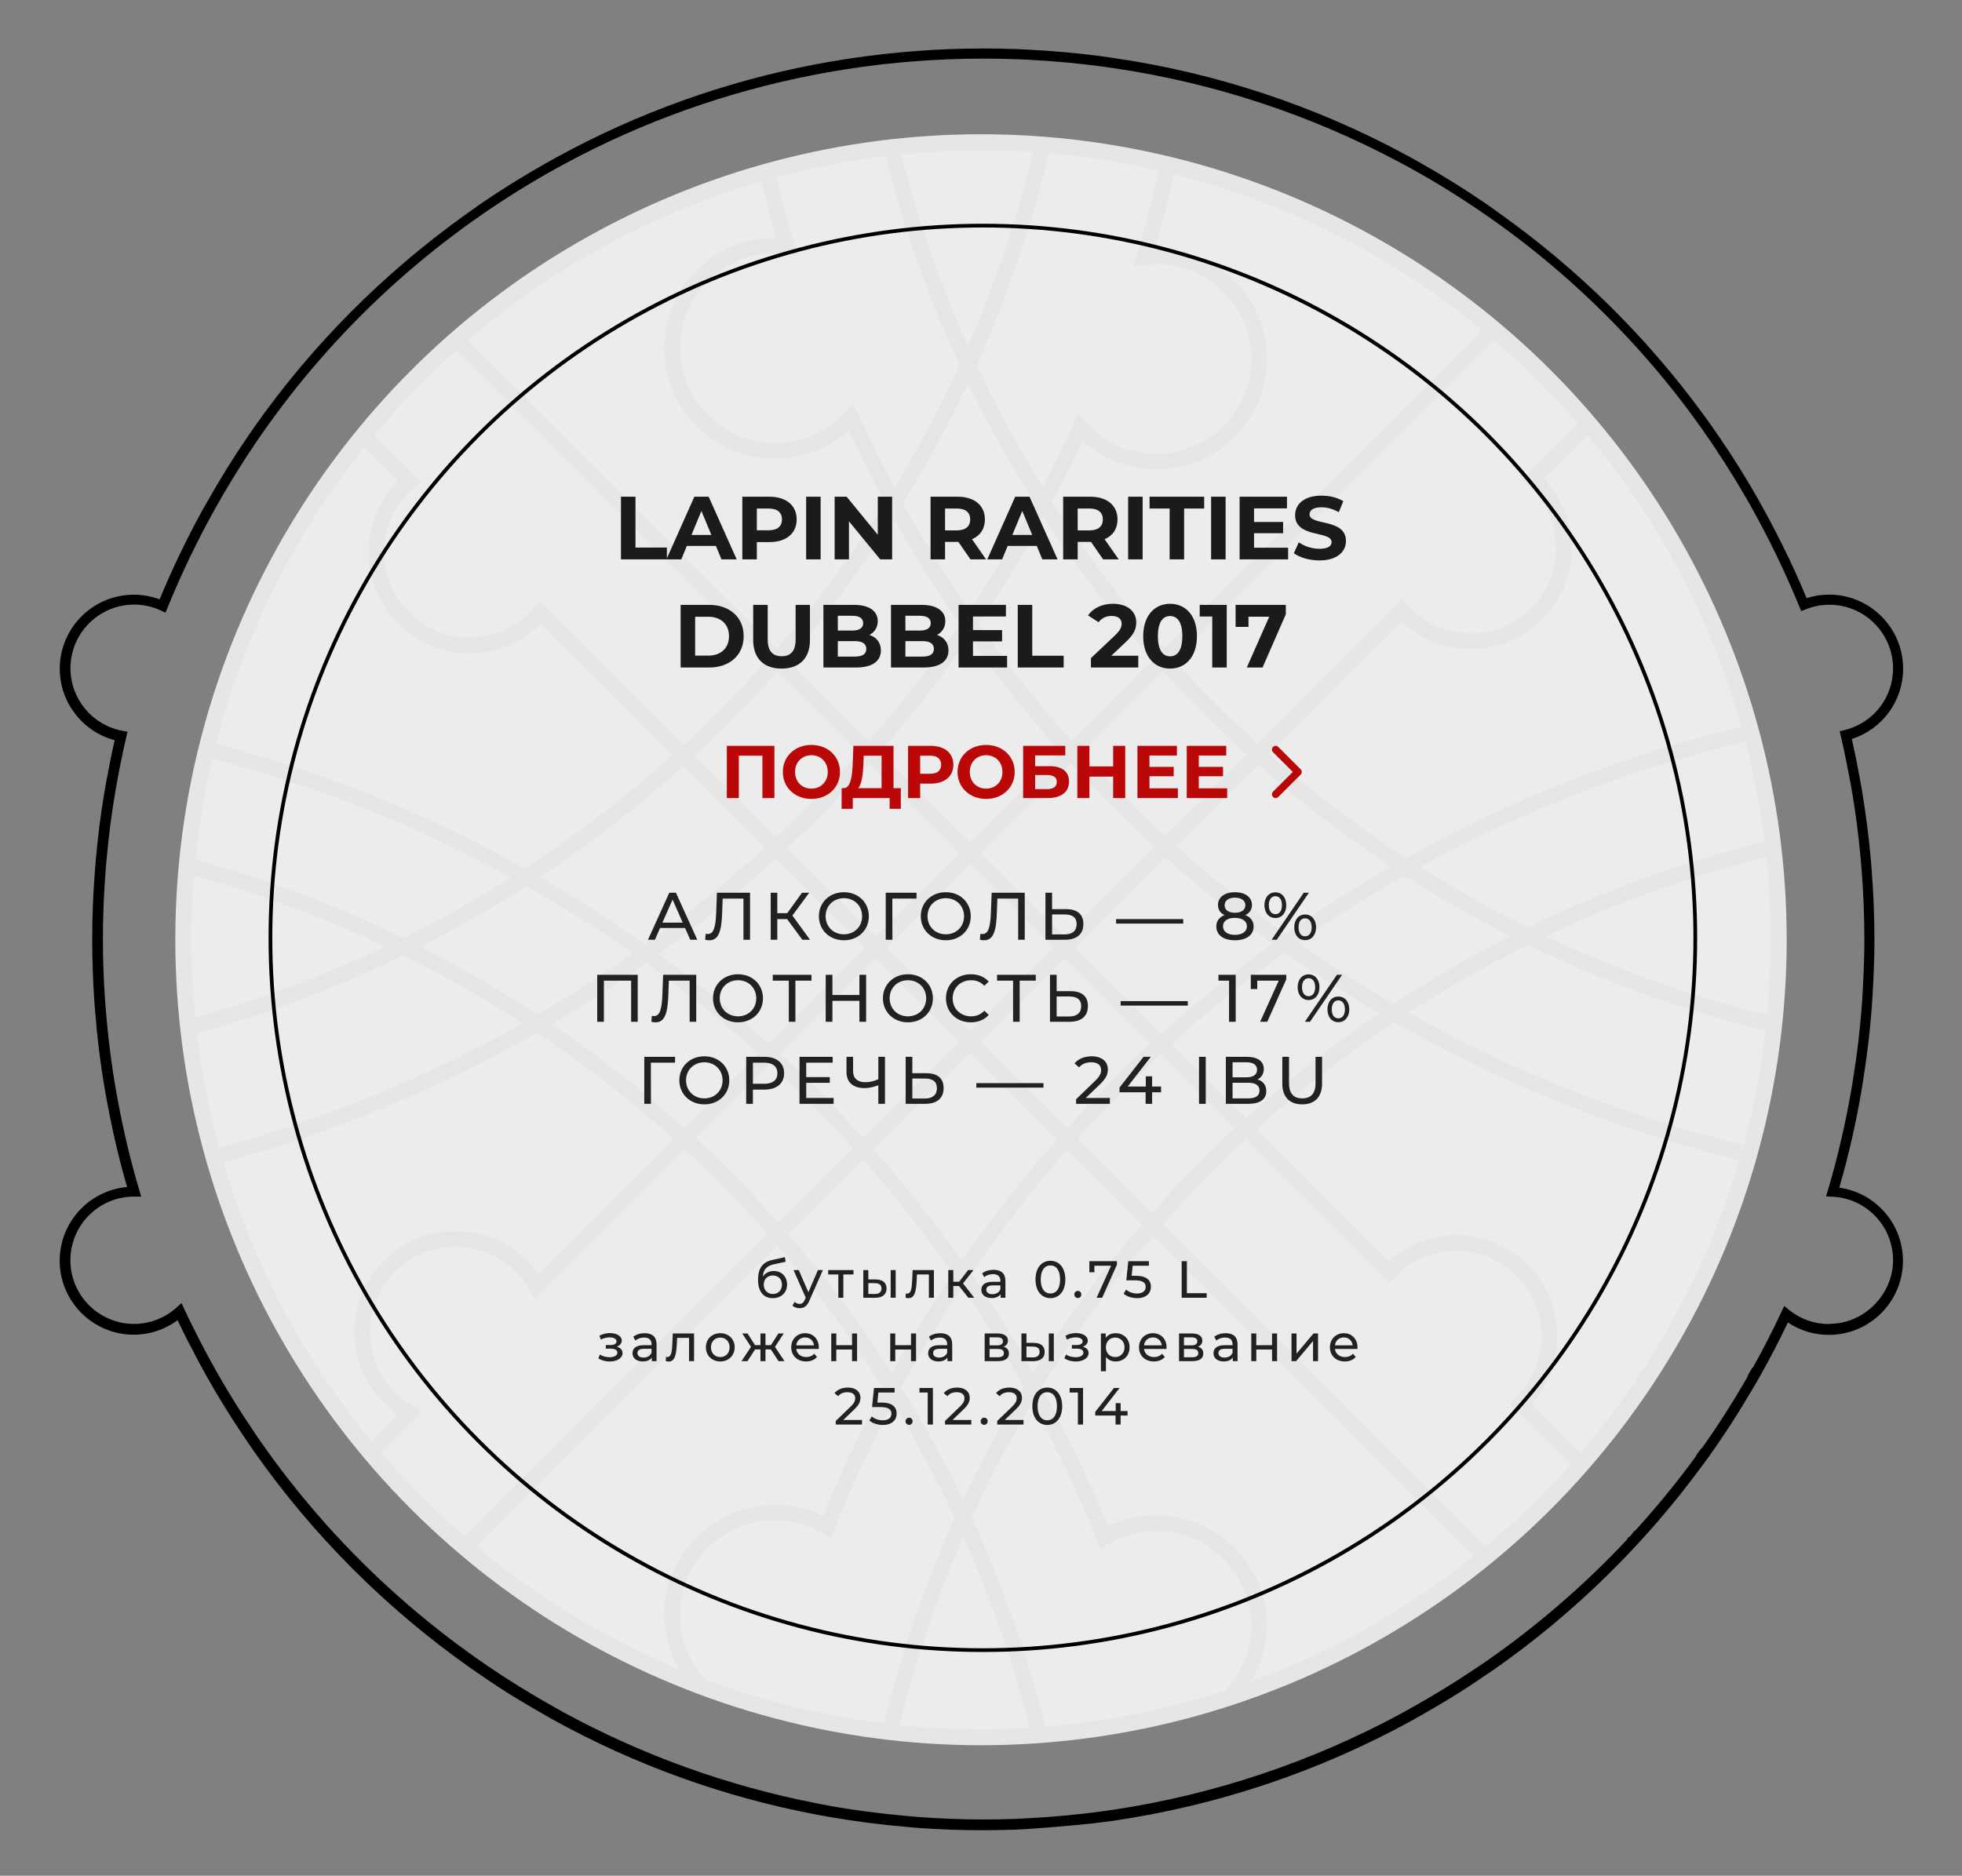
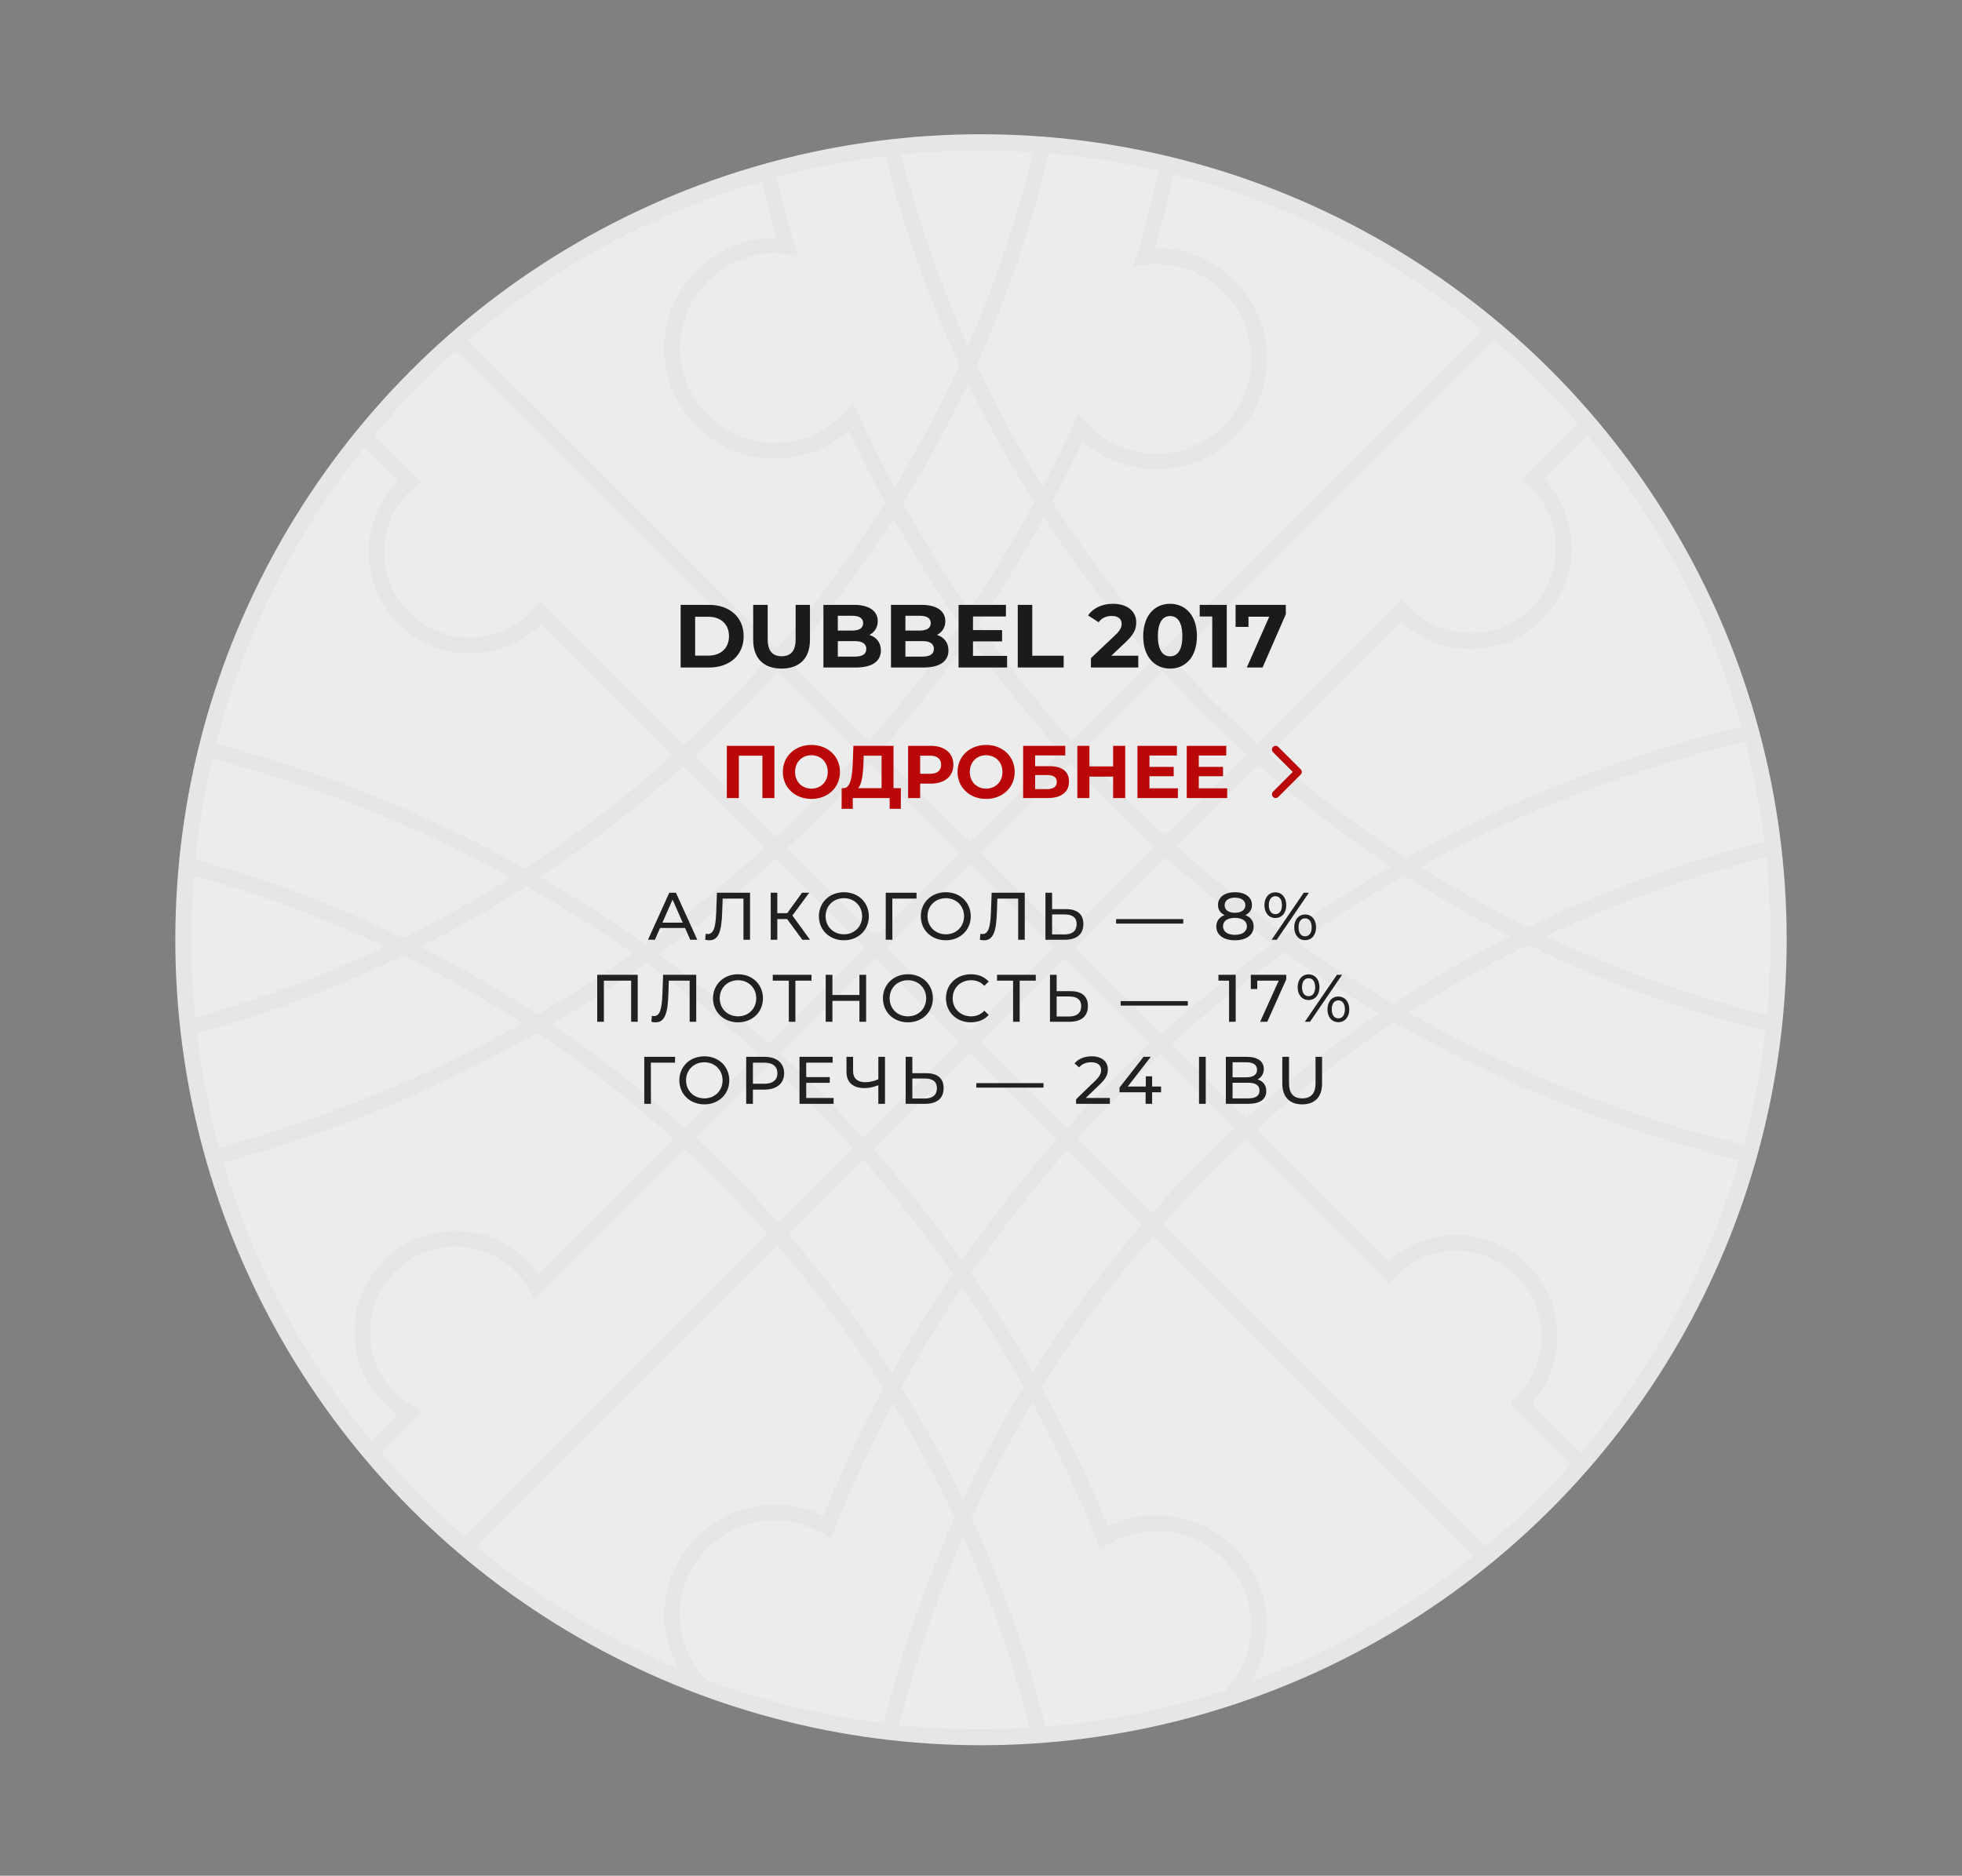
<svg xmlns="http://www.w3.org/2000/svg" width="526" height="503" viewBox="0 0 526 503" fill="none">
  <rect x="0" y="0" width="526" height="503" fill="#808080" stroke="none" />
-   <path d="M493.124 318.391C495.643 309.693 497.637 300.865 499.148 291.926L499.608 289.013C500.748 281.739 501.558 274.422 502.018 267.061L502.172 264.17C502.391 260.073 502.522 255.976 502.522 251.858C502.522 245.855 502.281 239.852 501.821 233.872L501.602 230.98C501.054 224.583 500.222 218.208 499.17 211.876L498.644 208.941C497.987 205.326 497.264 201.733 496.454 198.162C504.625 195.555 510.212 187.975 510.212 179.3C510.212 168.368 501.317 159.452 490.363 159.452C488.326 159.452 486.31 159.758 484.339 160.394C480.417 150.93 475.861 141.794 470.822 132.966L469.266 130.271C465.783 124.378 462.037 118.66 458.072 113.095L456.429 110.839C441.334 90.224 422.932 72.063 401.791 57.056L399.403 55.347C399.053 55.106 398.724 54.865 398.396 54.624C392.459 50.571 386.39 46.803 380.169 43.32L377.408 41.786C352.718 28.379 325.969 19.506 298.169 15.498L295.255 15.081C288.617 14.205 281.935 13.613 275.188 13.285L272.318 13.153C269.426 13.044 266.556 13 263.643 13C257.333 13 251.068 13.241 244.846 13.745L241.976 13.986C235.185 14.599 228.459 15.498 221.777 16.68L218.864 17.206C194.393 21.851 170.864 30.285 148.957 42.312L146.174 43.868C140.238 47.241 134.388 50.856 128.714 54.756C128.145 55.15 127.575 55.566 127.005 55.983L124.596 57.691C102.6 73.465 83.607 92.612 68.249 114.41L66.606 116.798C62.685 122.516 59.005 128.431 55.587 134.499L54.031 137.238C49.891 144.818 46.123 152.66 42.793 160.722C40.558 159.89 38.258 159.474 35.87 159.474C24.938 159.474 16.022 168.368 16.022 179.322C16.022 188.348 22.134 196.191 30.744 198.491C29.933 202.062 29.21 205.677 28.553 209.291L28.027 212.183C26.976 218.427 26.187 224.714 25.639 231.024L25.42 233.872C24.96 239.874 24.719 245.899 24.719 251.923C24.719 257.335 24.916 262.746 25.267 268.135L25.486 271.005C26.055 278.278 26.954 285.529 28.203 292.715L28.728 295.607C30.152 303.253 31.905 310.833 34.074 318.303C23.952 319.201 16 327.723 16 338.064C16 348.996 24.895 357.912 35.848 357.912C40.098 357.912 44.195 356.554 47.612 354.034C49.365 357.759 51.271 361.417 53.199 365.032L54.711 367.836C58.347 374.386 62.291 380.74 66.519 386.896L68.228 389.393C83.891 411.651 103.323 431.149 125.735 447.01L128.166 448.697C129.919 449.902 131.672 451.106 133.446 452.268C137.302 454.787 141.245 457.131 145.232 459.409L147.927 460.965C170.251 473.343 194.327 481.996 219.346 486.684L222.259 487.21C229.16 488.415 236.105 489.313 243.115 489.905L246.029 490.168C251.856 490.584 257.728 490.803 263.599 490.803C266.359 490.803 271.858 490.65 271.858 490.65L274.728 490.518C274.728 490.518 288.551 489.576 295.387 488.656L298.278 488.283C326.342 484.187 353.398 475.139 378.306 461.491L381.023 459.957C385.229 457.591 389.37 455.094 393.445 452.465C395.022 451.435 396.577 450.362 398.133 449.31L400.608 447.645C422.165 432.529 440.962 414.039 456.385 392.986L458.116 390.642C462.387 384.639 466.375 378.439 470.099 372.042L471.654 369.391C474.371 364.572 476.934 359.643 479.322 354.626C482.586 356.816 486.354 357.956 490.32 357.956C501.251 357.956 510.168 349.061 510.168 338.107C510.168 328.14 502.785 319.815 493.08 318.478L493.124 318.391ZM490.363 355.064C486.442 355.064 482.761 353.771 479.716 351.318L478.336 350.2L477.591 351.8C475.225 356.86 472.684 361.811 469.989 366.631C469.902 366.478 468.302 369.129 468.434 369.326C464.71 375.788 460.723 382.054 456.451 388.079C456.407 388.013 454.566 390.247 454.72 390.445C449.572 397.499 444.051 404.246 438.202 410.643L438.092 410.534C437.785 411.038 437.457 411.498 437.084 411.87C436.821 412.133 436.515 412.374 436.208 412.571L436.339 412.703C424.772 425.058 411.956 436.122 398.111 445.717L395.635 447.382C390.005 451.172 384.221 454.721 378.306 458.007L375.524 459.563C351.842 472.335 325.926 481.12 298.892 485.238L296 485.655C289.209 486.597 282.352 487.232 275.451 487.582L272.581 487.736C269.623 487.845 266.666 487.911 263.708 487.911C257.596 487.911 251.528 487.648 245.503 487.188L242.589 486.925C235.601 486.29 228.678 485.392 221.843 484.143L218.929 483.573C194.984 478.907 172.047 470.604 150.906 459.081L148.146 457.525C142.231 454.195 136.448 450.624 130.839 446.813L128.407 445.126C113.357 434.61 99.533 422.342 87.221 408.54L85.381 406.437C79.948 400.193 74.822 393.643 70.024 386.786L68.315 384.289C64.109 378.089 60.144 371.67 56.507 365.032L54.995 362.206C53.068 358.569 51.205 354.911 49.453 351.142L48.664 349.434L47.262 350.682C44.129 353.487 40.098 355.02 35.936 355.02C26.538 355.02 18.87 347.374 18.87 337.954C18.87 328.534 26.516 320.888 35.848 320.888H37.864L37.338 319.114C35.059 311.468 33.219 303.713 31.73 295.892L31.204 293C29.933 285.836 29.013 278.607 28.422 271.355L28.181 268.485C27.786 262.943 27.589 257.378 27.589 251.792C27.589 245.614 27.852 239.414 28.334 233.258L28.575 230.41C29.145 224.123 29.955 217.857 31.029 211.635L31.554 208.744C32.233 205.019 33 201.317 33.855 197.637L34.183 196.213L32.759 195.95C24.719 194.438 18.892 187.384 18.892 179.19C18.892 169.792 26.538 162.124 35.958 162.124C38.411 162.124 40.799 162.65 43.056 163.68L44.37 164.293L44.918 162.957C48.16 154.983 51.797 147.293 55.784 139.844L57.318 137.04C60.735 130.862 64.416 124.882 68.315 119.098L69.958 116.71C74.931 109.546 80.255 102.711 85.929 96.227L87.769 94.145C99.511 81.001 112.634 69.28 126.896 59.159L129.328 57.45C135.615 53.113 142.1 49.082 148.781 45.357L151.586 43.824C172.332 32.651 194.853 24.589 218.469 20.032L221.383 19.485C227.999 18.302 234.703 17.36 241.494 16.746L244.364 16.505C250.761 15.979 257.202 15.716 263.708 15.716C266.797 15.716 269.886 15.782 272.953 15.892L275.801 16.023C282.549 16.374 289.23 16.987 295.847 17.885L298.738 18.302C325.707 22.289 351.404 30.855 374.867 43.342L377.693 44.853C384.397 48.534 390.903 52.543 397.191 56.859L399.644 58.546C412.701 67.725 424.816 78.241 435.814 89.961L437.72 91.999C443.81 98.658 449.55 105.669 454.873 113.052L456.516 115.352C460.46 120.96 464.184 126.766 467.667 132.746L469.223 135.463C474.108 144.138 478.511 153.186 482.367 162.606L482.893 163.877L484.164 163.373C486.201 162.563 488.304 162.168 490.451 162.168C499.849 162.168 507.517 169.814 507.517 179.234C507.517 187.099 502.193 193.89 494.548 195.774L493.211 196.103L493.518 197.439C494.372 201.054 495.117 204.691 495.796 208.349L496.344 211.263C497.439 217.572 498.272 223.926 498.842 230.301L499.083 233.192C499.565 239.37 499.827 245.592 499.827 251.792C499.827 256.108 499.674 260.423 499.433 264.717L499.28 267.609C498.798 274.948 497.943 282.243 496.782 289.495L496.3 292.408C494.723 301.434 492.664 310.351 490.057 319.136L489.553 320.822L491.327 320.91C500.397 321.37 507.517 328.841 507.517 337.932C507.517 347.024 499.871 354.998 490.451 354.998L490.363 355.064Z" fill="black" />
  <circle cx="263" cy="252" r="216" fill="white" fill-opacity="0.85" />
  <path d="M263 36C143.894 36 47 132.894 47 252C47 371.106 143.894 468 263 468C382.106 468 479 371.106 479 252C479 132.894 382.106 36 263 36ZM280.261 463.011C275.348 443.609 268.715 424.896 260.477 407.08C265.351 396.414 270.799 386.092 276.763 376.133C283.166 388.004 288.958 400.314 294.081 413.063L294.999 415.319L297.082 414.076C301.001 411.764 305.474 410.521 310.023 410.521C324.053 410.521 335.484 421.933 335.484 435.982C335.484 442.634 332.866 448.732 328.603 453.301C313.177 458.347 296.987 461.654 280.242 463.011H280.261ZM189.159 450.414C184.877 445.846 182.258 439.729 182.258 433.096C182.258 419.065 193.67 407.635 207.719 407.635C212.269 407.635 216.703 408.877 220.66 411.19L222.744 412.433L223.661 410.177C228.325 398.517 233.639 387.201 239.393 376.248C245.471 386.149 250.996 396.452 255.966 407.042C248.052 424.609 241.668 443.036 236.984 462.113C220.373 460.067 204.355 456.091 189.159 450.414ZM380.672 232.464C407.911 217.516 437.234 206.162 467.952 198.841C470.226 207.596 471.947 216.561 473.093 225.717C450.958 231.184 429.721 238.925 409.632 248.693C399.692 243.761 390.039 238.333 380.691 232.464H380.672ZM404.967 251.025C394.148 256.511 383.692 262.59 373.581 269.242C364.826 264.138 356.262 258.652 347.947 252.841H347.986C357.199 246.361 366.756 240.359 376.562 234.796C385.719 240.684 395.219 246.113 404.967 251.044V251.025ZM376.983 230.075C364.042 221.645 351.789 212.317 340.244 202.167L375.741 166.67C380.577 171.22 387.076 174.03 394.244 174.03C409.192 174.03 421.349 161.873 421.349 146.925C421.349 139.776 418.539 133.257 413.99 128.421L425.707 116.704C444.516 139.298 458.738 165.829 466.881 194.903C435.513 202.454 405.311 214.229 376.983 230.094V230.075ZM372.969 232.388C364.73 237.167 356.625 242.232 348.712 247.68C347.374 248.598 346.074 249.572 344.717 250.528C334.548 243.207 324.78 235.37 315.433 226.959L337.3 205.092C348.502 214.993 360.448 224.111 372.969 232.388ZM263.038 228.699H263L287.028 204.671C294.158 212.489 301.632 219.963 309.411 227.093L285.422 251.082L263.038 228.699ZM282.478 254.064L260.095 276.448L237.711 254.064L260.095 231.681L282.478 254.064ZM262.35 167.339C268.601 158.126 274.45 148.568 279.84 138.705C288.595 152.143 298.344 164.893 308.972 176.859L287.2 198.631C278.368 188.729 270.073 178.273 262.35 167.359V167.339ZM284.275 201.594L260.095 225.774L235.933 201.613C244.439 191.864 252.41 181.638 259.865 170.99C267.454 181.676 275.616 191.883 284.275 201.594ZM232.989 198.726L211.217 176.954C221.539 165.027 231.021 152.334 239.565 138.973C245.051 148.779 250.996 158.26 257.323 167.378C249.772 178.331 241.668 188.787 233.008 198.726H232.989ZM233.181 204.748L257.132 228.699H257.093L234.71 251.082L211.007 227.38C218.691 220.154 226.108 212.604 233.161 204.728L233.181 204.748ZM231.785 254.064L206.018 279.831C196.671 271.364 186.827 263.393 176.543 255.899C187.496 247.967 197.99 239.384 207.987 230.266L231.785 254.064ZM234.729 256.951V256.989L257.113 279.373L231.384 305.102C224.292 297.284 216.914 289.733 209.115 282.546L234.71 256.951H234.729ZM231.422 310.97C239.947 320.68 247.995 330.869 255.45 341.573C249.639 350.175 244.172 358.987 239.144 368.124C230.772 355.087 221.501 342.701 211.389 331.022L231.422 310.989V310.97ZM234.174 308.236L260.056 282.355L283.338 305.637C274.221 315.959 265.695 326.759 257.839 338.056C250.48 327.696 242.604 317.756 234.174 308.236ZM286.11 308.351L306.143 328.384C295.419 340.77 285.651 354.017 276.916 367.933C271.755 358.872 266.25 350.022 260.343 341.497C268.314 329.894 276.916 318.807 286.11 308.351ZM263 279.392L285.384 257.008L308.322 279.946C300.542 287.133 293.164 294.684 286.091 302.502L262.981 279.392H263ZM288.327 254.064L312.489 229.903C321.645 238.103 331.222 245.864 341.181 253.07C330.82 260.621 320.88 268.668 311.476 277.194L288.327 254.045V254.064ZM312.355 224.149C304.575 217.019 297.12 209.545 289.971 201.727L311.743 179.955C318.873 187.773 326.347 195.228 334.204 202.32L312.374 224.149H312.355ZM282.096 134.557C284.944 129.205 287.678 123.738 290.258 118.214C295.687 123.088 302.721 125.822 310.042 125.822C326.347 125.822 339.651 112.556 339.651 96.212C339.651 79.869 326.385 66.603 310.042 66.603H309.622C311.514 60.028 313.196 53.376 314.706 46.685C345.462 54.427 373.561 68.916 397.341 88.49L311.915 173.915C301.001 161.586 291.023 148.454 282.096 134.557ZM304.805 68.362L303.887 71.401L307.022 71.038L306.984 70.981C308.092 70.847 309.067 70.789 310.023 70.789C324.053 70.789 335.484 82.201 335.484 96.251C335.484 110.3 324.073 121.712 310.023 121.712C302.855 121.712 295.993 118.634 291.156 113.32L289.035 110.969L287.735 113.836C285.154 119.495 282.402 125.076 279.573 130.543C273.035 120.049 267.11 109.134 261.815 97.856C269.977 79.735 276.476 60.773 281.217 41.085C291.252 41.945 301.096 43.493 310.673 45.71C308.972 53.318 307.022 60.888 304.805 68.381V68.362ZM277.317 134.729C271.927 144.707 266.097 154.379 259.827 163.688C253.481 154.437 247.536 144.822 242.069 134.92C248.473 124.56 254.303 113.798 259.521 102.731C264.854 113.741 270.799 124.426 277.298 134.729H277.317ZM239.833 130.696C236.373 124.216 233.104 117.659 230.027 110.912L228.727 108.045L226.605 110.396C221.769 115.748 214.907 118.806 207.738 118.806C193.708 118.806 182.277 107.395 182.277 93.345C182.277 79.296 193.689 67.884 207.738 67.884C208.656 67.884 209.631 67.941 210.778 68.075L213.913 68.438L212.995 65.399L212.957 65.495C211.179 59.531 209.593 53.548 208.14 47.507C217.659 44.946 227.446 43.034 237.443 41.83C242.337 61.251 248.97 79.984 257.246 97.818C252.047 109.153 246.236 120.144 239.833 130.696ZM208.159 63.793H207.738C191.433 63.793 178.129 77.059 178.129 93.403C178.129 109.746 191.395 123.012 207.738 123.012C215.021 123.012 222.094 120.259 227.522 115.404C230.6 121.999 233.869 128.44 237.328 134.787C228.631 148.588 218.959 161.72 208.331 173.972L125.486 91.166C148.099 71.802 174.822 57.122 204.164 48.616C205.387 53.7 206.687 58.766 208.14 63.793H208.159ZM208.484 180.032L230.256 201.804C223.202 209.718 215.805 217.268 208.121 224.493L186.291 202.664C194.033 195.477 201.45 187.926 208.484 180.051V180.032ZM205.005 227.284H205.043C194.874 236.593 184.15 245.291 173.006 253.338C171.668 252.382 170.368 251.407 169.011 250.49C161.098 245.023 153.031 239.958 144.754 235.198C158.326 226.233 171.171 216.312 183.156 205.455L204.986 227.284H205.005ZM169.719 255.67C161.423 261.519 152.878 266.986 144.085 272.09C134.012 265.457 123.518 259.378 112.698 253.873H112.737C122.504 248.942 131.985 243.513 141.142 237.625C150.948 243.188 160.486 249.19 169.719 255.67ZM140.74 232.885C114.533 218.224 86.74 207.041 57.877 199.491C65.427 170.016 79.19 143.006 97.655 119.934L106.715 128.995C101.841 133.888 98.84 140.636 98.84 148.091C98.84 163.019 110.997 175.196 125.945 175.196C133.4 175.196 140.128 172.195 145.041 167.32L180.27 202.549C167.922 213.655 154.713 223.824 140.74 232.923V232.885ZM137.051 235.293C127.704 241.219 118.051 246.629 108.092 251.541C90.353 242.901 71.716 235.848 52.371 230.553C53.308 221.339 54.837 212.298 56.921 203.467C85.058 210.788 111.972 221.512 137.07 235.293H137.051ZM140.09 274.403C114.572 288.796 87.256 300.036 58.737 307.759C56.022 297.8 53.996 287.554 52.754 277.06C71.964 271.765 90.487 264.788 108.073 256.205C119.121 261.672 129.806 267.751 140.071 274.403H140.09ZM144.028 276.907C156.873 285.509 169.069 295.009 180.499 305.35L144.257 341.592C139.364 334.634 131.24 330.085 122.122 330.085C107.193 330.085 95.017 342.242 95.017 357.19C95.017 366.346 99.566 374.413 106.524 379.325L99.49 386.36C81.617 364.664 67.988 339.337 59.864 311.696C89.416 303.687 117.687 291.989 144.009 276.926L144.028 276.907ZM147.966 274.632C156.625 269.528 165.093 264.042 173.293 258.232C183.711 265.744 193.765 273.848 203.323 282.527L183.386 302.464C172.242 292.39 160.41 283.119 147.947 274.651L147.966 274.632ZM206.419 285.279C214.161 292.447 221.578 299.96 228.688 307.835L208.656 327.868C201.622 319.954 194.243 312.404 186.502 305.216L206.439 285.279H206.419ZM236.851 372.272C230.868 383.359 225.477 394.77 220.679 406.526C216.665 404.557 212.211 403.525 207.738 403.525C191.433 403.525 178.129 416.791 178.129 433.134C178.129 438.353 179.525 443.284 181.952 447.585C162.187 439.366 143.932 428.222 127.704 414.726L208.446 333.984C218.844 346.008 228.325 358.796 236.851 372.291V372.272ZM241.629 372.042C246.695 362.753 252.124 353.768 257.915 345.109C263.803 353.73 269.327 362.657 274.45 371.89C268.505 381.657 263.115 391.769 258.202 402.149C253.194 391.788 247.651 381.753 241.629 372.042ZM339.613 435.944C339.613 419.639 326.347 406.335 310.004 406.335C305.531 406.335 301.115 407.386 297.063 409.336C291.826 396.529 285.842 384.104 279.21 372.081C288.098 357.687 298.076 344.096 309.048 331.347L395.047 417.345C377.289 431.567 357.199 442.978 335.446 450.93C338.084 446.515 339.594 441.373 339.594 435.944H339.613ZM308.857 325.268L288.824 305.235L288.863 305.274C295.954 297.398 303.371 289.886 311.093 282.68L331.03 302.617C323.289 309.804 315.891 317.354 308.876 325.268H308.857ZM314.152 279.851C323.786 271.115 333.898 262.953 344.411 255.364C352.611 261.175 361.079 266.68 369.738 271.765C357.18 280.271 345.29 289.638 334.07 299.768L314.133 279.831L314.152 279.851ZM373.753 274.097C402.578 290.574 433.736 303.075 466.327 311.065C457.821 340.311 443.159 366.958 423.834 389.514L410.664 376.343C414.907 371.545 417.526 365.257 417.526 358.356C417.526 343.408 405.369 331.251 390.421 331.251C383.52 331.251 377.251 333.87 372.434 338.113L337.033 302.712C348.54 292.314 360.831 282.737 373.733 274.078L373.753 274.097ZM377.671 271.555C387.936 264.884 398.621 258.805 409.651 253.357C429.798 263.163 451.092 270.924 473.304 276.41C472.099 286.885 470.131 297.111 467.435 307.07C435.857 299.348 405.656 287.382 377.671 271.574V271.555ZM414.41 251.025C433.181 242.137 452.984 234.988 473.552 229.865C474.317 237.148 474.699 244.526 474.699 252C474.699 258.824 474.355 265.553 473.724 272.205C453.099 267.082 433.239 259.952 414.391 251.025H414.41ZM423.031 113.531L410.95 125.611L407.968 128.593L411.046 131.365C414.831 135.456 417.182 140.903 417.182 146.925C417.182 159.579 406.879 169.863 394.244 169.863C388.223 169.863 382.775 167.512 378.684 163.727L375.913 160.649L372.931 163.631L337.128 199.415C329.291 192.323 321.798 184.868 314.668 177.05L400.533 91.185C408.561 98.067 416.092 105.521 423.012 113.512L423.031 113.531ZM277.05 40.76C272.691 58.747 266.804 76.142 259.521 92.772H259.483C252.104 76.314 246.121 59.11 241.61 41.352C248.645 40.645 255.775 40.282 262.981 40.282C267.702 40.282 272.385 40.454 277.03 40.76H277.05ZM122.332 93.919L205.502 177.088C198.468 185.002 191.089 192.552 183.309 199.701L144.735 161.127L142.059 164.338C137.911 168.448 132.196 171.01 125.907 171.01C113.253 171.01 102.969 160.707 102.969 148.072C102.969 141.764 105.511 136.067 109.64 131.919L112.851 129.243L100.312 116.704C107.079 108.58 114.457 100.972 122.352 93.938L122.332 93.919ZM51.989 234.777C69.766 239.69 86.912 246.074 103.313 253.873C87.027 261.596 69.957 267.961 52.314 272.874C51.645 266.011 51.282 259.053 51.282 252C51.282 246.208 51.53 240.454 51.989 234.777ZM102.166 389.533L113.291 378.408L109.468 376.343C103.256 372.234 99.146 365.199 99.146 357.19C99.146 344.536 109.449 334.252 122.084 334.252C130.093 334.252 137.127 338.362 141.237 344.574L143.302 348.397L183.539 308.16C191.28 315.347 198.697 322.898 205.693 330.811L124.492 411.993C116.502 405.073 109.047 397.542 102.166 389.514V389.533ZM241.113 462.59C245.433 445.177 251.187 428.298 258.259 412.146C265.6 428.527 271.583 445.635 276.094 463.317C271.755 463.584 267.377 463.737 262.981 463.737C255.602 463.737 248.301 463.355 241.094 462.61L241.113 462.59ZM398.315 414.707L311.82 328.212C318.816 320.298 326.194 312.709 333.955 305.56L369.49 341.095L372.434 344.039L375.301 341.057C379.315 337.559 384.591 335.399 390.344 335.399C402.999 335.399 413.282 345.702 413.282 358.337C413.282 364.091 411.122 369.347 407.624 373.381C407.624 373.381 405.77 375.674 404.987 376.515L407.605 379.23L421.081 392.706C414.047 400.581 406.458 407.941 398.335 414.707H398.315Z" fill="#12100B" fill-opacity="0.03" />
-   <circle cx="263.5" cy="251.5" r="191" stroke="black" />
  <path d="M182.476 179V162.2H190.108C195.604 162.2 199.372 165.512 199.372 170.6C199.372 175.688 195.604 179 190.108 179H182.476ZM186.364 175.808H189.916C193.252 175.808 195.436 173.816 195.436 170.6C195.436 167.384 193.252 165.392 189.916 165.392H186.364V175.808ZM209.535 179.288C204.759 179.288 201.927 176.552 201.927 171.608V162.2H205.815V171.464C205.815 174.656 207.207 175.976 209.559 175.976C211.935 175.976 213.303 174.656 213.303 171.464V162.2H217.143V171.608C217.143 176.552 214.311 179.288 209.535 179.288ZM233.087 170.264C234.959 170.864 236.159 172.304 236.159 174.416C236.159 177.32 233.855 179 229.439 179H220.751V162.2H228.959C233.159 162.2 235.319 163.952 235.319 166.568C235.319 168.248 234.455 169.544 233.087 170.264ZM228.479 165.128H224.615V169.088H228.479C230.375 169.088 231.407 168.416 231.407 167.096C231.407 165.776 230.375 165.128 228.479 165.128ZM229.151 176.072C231.167 176.072 232.247 175.448 232.247 174.008C232.247 172.592 231.167 171.92 229.151 171.92H224.615V176.072H229.151ZM251.205 170.264C253.077 170.864 254.277 172.304 254.277 174.416C254.277 177.32 251.973 179 247.557 179H238.869V162.2H247.077C251.277 162.2 253.437 163.952 253.437 166.568C253.437 168.248 252.573 169.544 251.205 170.264ZM246.597 165.128H242.733V169.088H246.597C248.493 169.088 249.525 168.416 249.525 167.096C249.525 165.776 248.493 165.128 246.597 165.128ZM247.269 176.072C249.285 176.072 250.365 175.448 250.365 174.008C250.365 172.592 249.285 171.92 247.269 171.92H242.733V176.072H247.269ZM260.851 175.88H269.995V179H256.987V162.2H269.683V165.32H260.851V168.968H268.651V171.992H260.851V175.88ZM272.855 179V162.2H276.743V175.832H285.167V179H272.855ZM297.941 175.832H305.165V179H292.469V176.48L298.949 170.36C300.437 168.944 300.701 168.08 300.701 167.264C300.701 165.944 299.789 165.176 298.013 165.176C296.573 165.176 295.349 165.728 294.533 166.856L291.701 165.032C292.997 163.136 295.349 161.912 298.373 161.912C302.117 161.912 304.613 163.832 304.613 166.88C304.613 168.512 304.157 170 301.805 172.184L297.941 175.832ZM313.689 179.288C309.561 179.288 306.489 176.144 306.489 170.6C306.489 165.056 309.561 161.912 313.689 161.912C317.841 161.912 320.889 165.056 320.889 170.6C320.889 176.144 317.841 179.288 313.689 179.288ZM313.689 176C315.633 176 316.977 174.416 316.977 170.6C316.977 166.784 315.633 165.2 313.689 165.2C311.769 165.2 310.425 166.784 310.425 170.6C310.425 174.416 311.769 176 313.689 176ZM321.636 162.2H328.884V179H324.996V165.32H321.636V162.2ZM331.257 162.2H344.721V164.72L338.481 179H334.257L340.281 165.368H334.713V168.104H331.257V162.2Z" fill="#1B1B1B" />
-   <path d="M166.479 150V133.2H170.367V146.832H178.791V150H166.479ZM193.423 150L191.935 146.4H184.135L182.647 150H178.663L186.151 133.2H189.991L197.503 150H193.423ZM185.383 143.448H190.711L188.047 137.016L185.383 143.448ZM206.284 133.2C210.772 133.2 213.58 135.528 213.58 139.296C213.58 143.04 210.772 145.368 206.284 145.368H202.9V150H199.012V133.2H206.284ZM206.068 142.2C208.444 142.2 209.644 141.12 209.644 139.296C209.644 137.448 208.444 136.368 206.068 136.368H202.9V142.2H206.068ZM216.122 150V133.2H220.01V150H216.122ZM235.332 133.2H239.172V150H235.98L227.604 139.8V150H223.764V133.2H226.98L235.332 143.4V133.2ZM264.356 150H260.18L256.94 145.32H256.748H253.364V150H249.476V133.2H256.748C261.236 133.2 264.044 135.528 264.044 139.296C264.044 141.816 262.772 143.664 260.588 144.6L264.356 150ZM260.108 139.296C260.108 137.448 258.908 136.368 256.532 136.368H253.364V142.224H256.532C258.908 142.224 260.108 141.12 260.108 139.296ZM279.443 150L277.955 146.4H270.155L268.667 150H264.683L272.171 133.2H276.011L283.523 150H279.443ZM271.403 143.448H276.731L274.067 137.016L271.403 143.448ZM299.912 150H295.736L292.496 145.32H292.304H288.92V150H285.032V133.2H292.304C296.792 133.2 299.6 135.528 299.6 139.296C299.6 141.816 298.328 143.664 296.144 144.6L299.912 150ZM295.664 139.296C295.664 137.448 294.464 136.368 292.088 136.368H288.92V142.224H292.088C294.464 142.224 295.664 141.12 295.664 139.296ZM302.447 150V133.2H306.335V150H302.447ZM313.568 150V136.368H308.192V133.2H322.832V136.368H317.456V150H313.568ZM324.691 150V133.2H328.579V150H324.691ZM336.196 146.88H345.34V150H332.332V133.2H345.028V136.32H336.196V139.968H343.996V142.992H336.196V146.88ZM353.72 150.288C351.056 150.288 348.368 149.496 346.88 148.344L348.2 145.416C349.616 146.448 351.728 147.168 353.744 147.168C356.048 147.168 356.984 146.4 356.984 145.368C356.984 142.224 347.216 144.384 347.216 138.144C347.216 135.288 349.52 132.912 354.296 132.912C356.408 132.912 358.568 133.416 360.128 134.4L358.928 137.352C357.368 136.464 355.76 136.032 354.272 136.032C351.968 136.032 351.08 136.896 351.08 137.952C351.08 141.048 360.848 138.912 360.848 145.08C360.848 147.888 358.52 150.288 353.72 150.288Z" fill="#1B1B1B" />
  <path d="M185.047 252L183.661 248.85H176.965L175.579 252H173.725L179.431 239.4H181.213L186.937 252H185.047ZM177.595 247.41H183.031L180.313 241.236L177.595 247.41ZM192.207 239.4H201.081V252H199.317V240.966H193.737L193.611 244.656C193.449 249.66 192.675 252.144 190.191 252.144C189.831 252.144 189.489 252.108 189.057 252L189.183 250.398C189.399 250.452 189.561 250.47 189.759 250.47C191.325 250.47 191.865 248.616 192.009 244.71L192.207 239.4ZM215.104 252L211.018 246.456H208.39V252H206.626V239.4H208.39V244.872H211.054L215.014 239.4H216.94L212.44 245.502L217.156 252H215.104ZM226.255 252.144C222.385 252.144 219.541 249.39 219.541 245.7C219.541 242.01 222.385 239.256 226.255 239.256C230.089 239.256 232.933 241.992 232.933 245.7C232.933 249.408 230.089 252.144 226.255 252.144ZM226.255 250.542C229.045 250.542 231.133 248.49 231.133 245.7C231.133 242.91 229.045 240.858 226.255 240.858C223.429 240.858 221.341 242.91 221.341 245.7C221.341 248.49 223.429 250.542 226.255 250.542ZM245.725 239.4L245.707 240.966H239.227L239.245 252H237.463V239.4H245.725ZM253.577 252.144C249.707 252.144 246.863 249.39 246.863 245.7C246.863 242.01 249.707 239.256 253.577 239.256C257.411 239.256 260.255 241.992 260.255 245.7C260.255 249.408 257.411 252.144 253.577 252.144ZM253.577 250.542C256.367 250.542 258.455 248.49 258.455 245.7C258.455 242.91 256.367 240.858 253.577 240.858C250.751 240.858 248.663 242.91 248.663 245.7C248.663 248.49 250.751 250.542 253.577 250.542ZM265.856 239.4H274.73V252H272.966V240.966H267.386L267.26 244.656C267.098 249.66 266.324 252.144 263.84 252.144C263.48 252.144 263.138 252.108 262.706 252L262.832 250.398C263.048 250.452 263.21 250.47 263.408 250.47C264.974 250.47 265.514 248.616 265.658 244.71L265.856 239.4ZM285.8 243.792C288.788 243.792 290.444 245.142 290.444 247.77C290.444 250.56 288.626 252 285.476 252H280.274V239.4H282.056V243.792H285.8ZM285.404 250.578C287.492 250.578 288.644 249.624 288.644 247.806C288.644 246.024 287.51 245.214 285.404 245.214H282.056V250.578H285.404ZM299.218 247.662V246.456H317.218V247.662H299.218ZM333.86 245.394C335.3 245.952 336.092 246.996 336.092 248.436C336.092 250.722 334.148 252.144 331.07 252.144C328.01 252.144 326.084 250.722 326.084 248.436C326.084 246.996 326.876 245.934 328.298 245.394C327.146 244.854 326.534 243.918 326.534 242.676C326.534 240.57 328.352 239.256 331.07 239.256C333.806 239.256 335.642 240.57 335.642 242.676C335.642 243.918 335.012 244.854 333.86 245.394ZM331.07 240.714C329.378 240.714 328.316 241.488 328.316 242.748C328.316 243.99 329.342 244.764 331.07 244.764C332.816 244.764 333.878 243.99 333.878 242.748C333.878 241.488 332.762 240.714 331.07 240.714ZM331.07 250.686C333.068 250.686 334.292 249.804 334.292 248.382C334.292 246.996 333.068 246.132 331.07 246.132C329.072 246.132 327.884 246.996 327.884 248.382C327.884 249.804 329.072 250.686 331.07 250.686ZM341.921 246.168C340.175 246.168 338.987 244.782 338.987 242.73C338.987 240.678 340.175 239.292 341.921 239.292C343.667 239.292 344.837 240.66 344.837 242.73C344.837 244.8 343.667 246.168 341.921 246.168ZM340.913 252L349.517 239.4H350.903L342.299 252H340.913ZM341.921 245.142C343.019 245.142 343.685 244.242 343.685 242.73C343.685 241.218 343.019 240.318 341.921 240.318C340.841 240.318 340.157 241.236 340.157 242.73C340.157 244.224 340.841 245.142 341.921 245.142ZM349.895 252.108C348.149 252.108 346.979 250.722 346.979 248.67C346.979 246.618 348.149 245.232 349.895 245.232C351.641 245.232 352.829 246.618 352.829 248.67C352.829 250.722 351.641 252.108 349.895 252.108ZM349.895 251.082C350.975 251.082 351.659 250.164 351.659 248.67C351.659 247.176 350.975 246.258 349.895 246.258C348.797 246.258 348.131 247.158 348.131 248.67C348.131 250.182 348.797 251.082 349.895 251.082ZM160.113 261.4H170.967V274H169.203V262.966H161.895V274H160.113V261.4ZM177.78 261.4H186.654V274H184.89V262.966H179.31L179.184 266.656C179.022 271.66 178.248 274.144 175.764 274.144C175.404 274.144 175.062 274.108 174.63 274L174.756 272.398C174.972 272.452 175.134 272.47 175.332 272.47C176.898 272.47 177.438 270.616 177.582 266.71L177.78 261.4ZM197.868 274.144C193.998 274.144 191.154 271.39 191.154 267.7C191.154 264.01 193.998 261.256 197.868 261.256C201.702 261.256 204.546 263.992 204.546 267.7C204.546 271.408 201.702 274.144 197.868 274.144ZM197.868 272.542C200.658 272.542 202.746 270.49 202.746 267.7C202.746 264.91 200.658 262.858 197.868 262.858C195.042 262.858 192.954 264.91 192.954 267.7C192.954 270.49 195.042 272.542 197.868 272.542ZM217.559 261.4V262.966H213.239V274H211.475V262.966H207.173V261.4H217.559ZM230.402 261.4H232.202V274H230.402V268.384H223.166V274H221.366V261.4H223.166V266.818H230.402V261.4ZM243.422 274.144C239.552 274.144 236.708 271.39 236.708 267.7C236.708 264.01 239.552 261.256 243.422 261.256C247.256 261.256 250.1 263.992 250.1 267.7C250.1 271.408 247.256 274.144 243.422 274.144ZM243.422 272.542C246.212 272.542 248.3 270.49 248.3 267.7C248.3 264.91 246.212 262.858 243.422 262.858C240.596 262.858 238.508 264.91 238.508 267.7C238.508 270.49 240.596 272.542 243.422 272.542ZM260.264 274.144C256.448 274.144 253.604 271.426 253.604 267.7C253.604 263.974 256.448 261.256 260.282 261.256C262.226 261.256 263.918 261.922 265.07 263.218L263.9 264.352C262.928 263.326 261.74 262.858 260.354 262.858C257.51 262.858 255.404 264.91 255.404 267.7C255.404 270.49 257.51 272.542 260.354 272.542C261.74 272.542 262.928 272.056 263.9 271.03L265.07 272.164C263.918 273.46 262.226 274.144 260.264 274.144ZM277.687 261.4V262.966H273.367V274H271.603V262.966H267.301V261.4H277.687ZM287.021 265.792C290.009 265.792 291.665 267.142 291.665 269.77C291.665 272.56 289.847 274 286.697 274H281.495V261.4H283.277V265.792H287.021ZM286.625 272.578C288.713 272.578 289.865 271.624 289.865 269.806C289.865 268.024 288.731 267.214 286.625 267.214H283.277V272.578H286.625ZM300.439 269.662V268.456H318.439V269.662H300.439ZM326.657 261.4H331.283V274H329.501V262.966H326.657V261.4ZM335.335 261.4H344.839V262.624L339.745 274H337.837L342.823 262.966H337.063V265.216H335.335V261.4ZM350.825 268.168C349.079 268.168 347.891 266.782 347.891 264.73C347.891 262.678 349.079 261.292 350.825 261.292C352.571 261.292 353.741 262.66 353.741 264.73C353.741 266.8 352.571 268.168 350.825 268.168ZM349.817 274L358.421 261.4H359.807L351.203 274H349.817ZM350.825 267.142C351.923 267.142 352.589 266.242 352.589 264.73C352.589 263.218 351.923 262.318 350.825 262.318C349.745 262.318 349.061 263.236 349.061 264.73C349.061 266.224 349.745 267.142 350.825 267.142ZM358.799 274.108C357.053 274.108 355.883 272.722 355.883 270.67C355.883 268.618 357.053 267.232 358.799 267.232C360.545 267.232 361.733 268.618 361.733 270.67C361.733 272.722 360.545 274.108 358.799 274.108ZM358.799 273.082C359.879 273.082 360.563 272.164 360.563 270.67C360.563 269.176 359.879 268.258 358.799 268.258C357.701 268.258 357.035 269.158 357.035 270.67C357.035 272.182 357.701 273.082 358.799 273.082ZM180.988 283.4L180.97 284.966H174.49L174.508 296H172.726V283.4H180.988ZM188.841 296.144C184.971 296.144 182.127 293.39 182.127 289.7C182.127 286.01 184.971 283.256 188.841 283.256C192.675 283.256 195.519 285.992 195.519 289.7C195.519 293.408 192.675 296.144 188.841 296.144ZM188.841 294.542C191.631 294.542 193.719 292.49 193.719 289.7C193.719 286.91 191.631 284.858 188.841 284.858C186.015 284.858 183.927 286.91 183.927 289.7C183.927 292.49 186.015 294.542 188.841 294.542ZM204.963 283.4C208.239 283.4 210.219 285.056 210.219 287.792C210.219 290.528 208.239 292.184 204.963 292.184H201.849V296H200.049V283.4H204.963ZM204.909 290.618C207.213 290.618 208.419 289.592 208.419 287.792C208.419 285.992 207.213 284.966 204.909 284.966H201.849V290.618H204.909ZM216.142 294.434H223.486V296H214.342V283.4H223.234V284.966H216.142V288.836H222.46V290.366H216.142V294.434ZM235.475 283.4H237.257V296H235.475V291.014C234.179 291.518 232.919 291.788 231.785 291.788C228.707 291.788 226.943 290.24 226.943 287.486V283.4H228.707V287.288C228.707 289.16 229.913 290.204 231.983 290.204C233.117 290.204 234.323 289.934 235.475 289.412V283.4ZM248.333 287.792C251.321 287.792 252.977 289.142 252.977 291.77C252.977 294.56 251.159 296 248.009 296H242.807V283.4H244.589V287.792H248.333ZM247.937 294.578C250.025 294.578 251.177 293.624 251.177 291.806C251.177 290.024 250.043 289.214 247.937 289.214H244.589V294.578H247.937ZM261.751 291.662V290.456H279.751V291.662H261.751ZM291.083 294.434H297.545V296H288.491V294.776L293.621 289.826C294.953 288.53 295.205 287.738 295.205 286.946C295.205 285.65 294.287 284.858 292.523 284.858C291.173 284.858 290.075 285.29 289.301 286.226L288.077 285.164C289.049 283.958 290.723 283.256 292.685 283.256C295.313 283.256 297.005 284.606 297.005 286.766C297.005 287.99 296.645 289.088 294.935 290.726L291.083 294.434ZM311.273 291.356V292.904H308.879V296H307.133V292.904H300.131V291.644L306.575 283.4H308.519L302.345 291.356H307.187V288.62H308.879V291.356H311.273ZM321.452 296V283.4H323.252V296H321.452ZM337.122 289.466C338.544 289.862 339.48 290.924 339.48 292.598C339.48 294.758 337.842 296 334.656 296H328.644V283.4H334.296C337.194 283.4 338.814 284.624 338.814 286.658C338.814 288.026 338.112 288.98 337.122 289.466ZM334.134 284.858H330.444V288.89H334.134C335.97 288.89 337.014 288.206 337.014 286.874C337.014 285.542 335.97 284.858 334.134 284.858ZM334.584 294.542C336.582 294.542 337.662 293.912 337.662 292.454C337.662 290.996 336.582 290.348 334.584 290.348H330.444V294.542H334.584ZM349.107 296.144C345.795 296.144 343.779 294.218 343.779 290.564V283.4H345.579V290.492C345.579 293.282 346.857 294.542 349.125 294.542C351.393 294.542 352.689 293.282 352.689 290.492V283.4H354.435V290.564C354.435 294.218 352.437 296.144 349.107 296.144Z" fill="#212121" />
-   <path d="M207.44 340.832C209.54 340.832 211.01 342.316 211.01 344.444C211.01 346.628 209.442 348.112 207.174 348.112C204.64 348.112 203.226 346.292 203.226 343.17C203.226 340.104 204.472 338.438 207.034 337.878L210.422 337.122L210.618 338.354L207.496 339.026C205.564 339.446 204.654 340.398 204.514 342.33C205.144 341.378 206.194 340.832 207.44 340.832ZM207.202 346.992C208.644 346.992 209.638 345.956 209.638 344.486C209.638 343.016 208.658 342.036 207.202 342.036C205.746 342.036 204.752 343.016 204.752 344.486C204.752 345.956 205.774 346.992 207.202 346.992ZM219.29 340.58H220.606L217.008 348.742C216.35 350.31 215.496 350.8 214.362 350.8C213.648 350.8 212.92 350.562 212.458 350.114L213.032 349.106C213.396 349.456 213.858 349.652 214.362 349.652C215.006 349.652 215.412 349.358 215.776 348.504L216.014 347.986L212.738 340.58H214.138L216.728 346.516L219.29 340.58ZM228.813 340.58V341.756H226.097V348H224.753V341.756H222.037V340.58H228.813ZM234.794 343.1C236.67 343.114 237.678 343.996 237.678 345.522C237.678 347.132 236.558 348.028 234.57 348.014L231.448 348V340.58H232.792V343.086L234.794 343.1ZM238.784 348V340.58H240.128V348H238.784ZM234.472 346.992C235.676 347.006 236.32 346.502 236.32 345.508C236.32 344.528 235.69 344.108 234.472 344.094L232.792 344.066V346.978L234.472 346.992ZM244.673 340.58H250.371V348H249.027V341.756H245.835L245.751 343.408C245.625 346.026 245.275 348.112 243.595 348.112C243.343 348.112 243.077 348.07 242.769 347.986L242.853 346.852C242.979 346.88 243.091 346.894 243.189 346.894C244.393 346.894 244.449 345.074 244.547 343.324L244.673 340.58ZM259.605 348L257.113 344.864H255.573V348H254.229V340.58H255.573V343.716H257.141L259.549 340.58H260.991L258.177 344.15L261.187 348H259.605ZM266.366 340.51C268.396 340.51 269.544 341.49 269.544 343.52V348H268.27V347.02C267.822 347.692 266.996 348.084 265.834 348.084C264.154 348.084 263.09 347.188 263.09 345.9C263.09 344.71 263.86 343.73 266.072 343.73H268.2V343.464C268.2 342.33 267.542 341.672 266.212 341.672C265.33 341.672 264.434 341.98 263.86 342.47L263.3 341.462C264.07 340.846 265.176 340.51 266.366 340.51ZM266.058 347.048C267.066 347.048 267.864 346.586 268.2 345.732V344.696H266.128C264.798 344.696 264.42 345.214 264.42 345.844C264.42 346.586 265.036 347.048 266.058 347.048ZM281.618 348.112C279.322 348.112 277.614 346.292 277.614 343.1C277.614 339.908 279.322 338.088 281.618 338.088C283.9 338.088 285.608 339.908 285.608 343.1C285.608 346.292 283.9 348.112 281.618 348.112ZM281.618 346.866C283.144 346.866 284.208 345.606 284.208 343.1C284.208 340.594 283.144 339.334 281.618 339.334C280.078 339.334 279.014 340.594 279.014 343.1C279.014 345.606 280.078 346.866 281.618 346.866ZM288.972 348.084C288.454 348.084 288.02 347.678 288.02 347.118C288.02 346.558 288.454 346.166 288.972 346.166C289.476 346.166 289.896 346.558 289.896 347.118C289.896 347.678 289.476 348.084 288.972 348.084ZM292.05 338.2H299.442V339.152L295.48 348H293.996L297.874 339.418H293.394V341.168H292.05V338.2ZM304.483 342.106C307.409 342.106 308.557 343.324 308.557 345.06C308.557 346.754 307.353 348.112 304.847 348.112C303.461 348.112 302.089 347.664 301.249 346.922L301.893 345.816C302.551 346.432 303.643 346.866 304.833 346.866C306.317 346.866 307.157 346.18 307.157 345.116C307.157 344.01 306.457 343.324 304.189 343.324H301.963L302.481 338.2H308.011V339.418H303.657L303.391 342.106H304.483ZM316.8 348V338.2H318.2V346.782H323.506V348H316.8ZM165.341 361.136C166.335 361.388 166.895 361.99 166.895 362.844C166.895 364.188 165.411 365.098 163.437 365.098C162.331 365.098 161.239 364.79 160.413 364.258L160.819 363.236C161.533 363.698 162.513 363.95 163.423 363.95C164.683 363.95 165.509 363.488 165.509 362.732C165.509 362.046 164.865 361.654 163.773 361.654H162.415V360.688H163.675C164.669 360.688 165.299 360.324 165.299 359.694C165.299 359.022 164.543 358.63 163.409 358.63C162.653 358.63 161.883 358.826 161.071 359.204L160.707 358.168C161.673 357.678 162.597 357.482 163.549 357.482C165.355 357.482 166.685 358.294 166.685 359.498C166.685 360.24 166.153 360.842 165.341 361.136ZM172.844 357.51C174.874 357.51 176.022 358.49 176.022 360.52V365H174.748V364.02C174.3 364.692 173.474 365.084 172.312 365.084C170.632 365.084 169.568 364.188 169.568 362.9C169.568 361.71 170.338 360.73 172.55 360.73H174.678V360.464C174.678 359.33 174.02 358.672 172.69 358.672C171.808 358.672 170.912 358.98 170.338 359.47L169.778 358.462C170.548 357.846 171.654 357.51 172.844 357.51ZM172.536 364.048C173.544 364.048 174.342 363.586 174.678 362.732V361.696H172.606C171.276 361.696 170.898 362.214 170.898 362.844C170.898 363.586 171.514 364.048 172.536 364.048ZM180.374 357.58H186.072V365H184.728V358.756H181.536L181.452 360.408C181.326 363.026 180.976 365.112 179.296 365.112C179.044 365.112 178.778 365.07 178.47 364.986L178.554 363.852C178.68 363.88 178.792 363.894 178.89 363.894C180.094 363.894 180.15 362.074 180.248 360.324L180.374 357.58ZM193.109 365.084C190.883 365.084 189.245 363.502 189.245 361.29C189.245 359.078 190.883 357.51 193.109 357.51C195.335 357.51 196.959 359.078 196.959 361.29C196.959 363.502 195.335 365.084 193.109 365.084ZM193.109 363.908C194.537 363.908 195.601 362.872 195.601 361.29C195.601 359.708 194.537 358.686 193.109 358.686C191.681 358.686 190.603 359.708 190.603 361.29C190.603 362.872 191.681 363.908 193.109 363.908ZM208.72 365L206.662 361.864H205.22V365H203.876V361.864H202.434L200.39 365H198.794L201.342 361.164L198.99 357.58H200.418L202.42 360.716H203.876V357.58H205.22V360.716H206.676L208.678 357.58H210.12L207.768 361.178L210.316 365H208.72ZM219.515 361.332C219.515 361.444 219.501 361.612 219.487 361.738H213.467C213.635 363.04 214.685 363.908 216.155 363.908C217.023 363.908 217.751 363.614 218.297 363.012L219.039 363.88C218.367 364.664 217.345 365.084 216.113 365.084C213.719 365.084 212.123 363.502 212.123 361.29C212.123 359.092 213.705 357.51 215.847 357.51C217.989 357.51 219.515 359.05 219.515 361.332ZM215.847 358.644C214.559 358.644 213.607 359.512 213.467 360.772H218.227C218.087 359.526 217.149 358.644 215.847 358.644ZM222.86 365V357.58H224.204V360.73H228.432V357.58H229.776V365H228.432V361.892H224.204V365H222.86ZM238.669 365V357.58H240.013V360.73H244.241V357.58H245.585V365H244.241V361.892H240.013V365H238.669ZM252.104 357.51C254.134 357.51 255.282 358.49 255.282 360.52V365H254.008V364.02C253.56 364.692 252.734 365.084 251.572 365.084C249.892 365.084 248.828 364.188 248.828 362.9C248.828 361.71 249.598 360.73 251.81 360.73H253.938V360.464C253.938 359.33 253.28 358.672 251.95 358.672C251.068 358.672 250.172 358.98 249.598 359.47L249.038 358.462C249.808 357.846 250.914 357.51 252.104 357.51ZM251.796 364.048C252.804 364.048 253.602 363.586 253.938 362.732V361.696H251.866C250.536 361.696 250.158 362.214 250.158 362.844C250.158 363.586 250.774 364.048 251.796 364.048ZM269.036 361.15C270.016 361.402 270.478 362.018 270.478 362.956C270.478 364.244 269.526 365 267.552 365H263.982V357.58H267.426C269.176 357.58 270.226 358.266 270.226 359.484C270.226 360.282 269.778 360.856 269.036 361.15ZM265.298 358.616V360.772H267.314C268.336 360.772 268.882 360.394 268.882 359.68C268.882 358.966 268.336 358.616 267.314 358.616H265.298ZM267.454 363.964C268.56 363.964 269.134 363.628 269.134 362.872C269.134 362.102 268.644 361.738 267.538 361.738H265.298V363.964H267.454ZM277.187 360.1C279.063 360.114 280.071 360.996 280.071 362.522C280.071 364.132 278.951 365.028 276.963 365.014L273.841 365V357.58H275.185V360.086L277.187 360.1ZM281.177 365V357.58H282.521V365H281.177ZM276.865 363.992C278.069 364.006 278.713 363.502 278.713 362.508C278.713 361.528 278.083 361.108 276.865 361.094L275.185 361.066V363.978L276.865 363.992ZM290.289 361.136C291.283 361.388 291.843 361.99 291.843 362.844C291.843 364.188 290.359 365.098 288.385 365.098C287.279 365.098 286.187 364.79 285.361 364.258L285.767 363.236C286.481 363.698 287.461 363.95 288.371 363.95C289.631 363.95 290.457 363.488 290.457 362.732C290.457 362.046 289.813 361.654 288.721 361.654H287.363V360.688H288.623C289.617 360.688 290.247 360.324 290.247 359.694C290.247 359.022 289.491 358.63 288.357 358.63C287.601 358.63 286.831 358.826 286.019 359.204L285.655 358.168C286.621 357.678 287.545 357.482 288.497 357.482C290.303 357.482 291.633 358.294 291.633 359.498C291.633 360.24 291.101 360.842 290.289 361.136ZM299.081 357.51C301.251 357.51 302.833 359.022 302.833 361.29C302.833 363.572 301.251 365.084 299.081 365.084C298.031 365.084 297.107 364.678 296.491 363.88V367.716H295.147V357.58H296.435V358.756C297.037 357.93 297.989 357.51 299.081 357.51ZM298.969 363.908C300.397 363.908 301.475 362.872 301.475 361.29C301.475 359.722 300.397 358.686 298.969 358.686C297.555 358.686 296.477 359.722 296.477 361.29C296.477 362.872 297.555 363.908 298.969 363.908ZM312.751 361.332C312.751 361.444 312.737 361.612 312.723 361.738H306.703C306.871 363.04 307.921 363.908 309.391 363.908C310.259 363.908 310.987 363.614 311.533 363.012L312.275 363.88C311.603 364.664 310.581 365.084 309.349 365.084C306.955 365.084 305.359 363.502 305.359 361.29C305.359 359.092 306.941 357.51 309.083 357.51C311.225 357.51 312.751 359.05 312.751 361.332ZM309.083 358.644C307.795 358.644 306.843 359.512 306.703 360.772H311.463C311.323 359.526 310.385 358.644 309.083 358.644ZM321.15 361.15C322.13 361.402 322.592 362.018 322.592 362.956C322.592 364.244 321.64 365 319.666 365H316.096V357.58H319.54C321.29 357.58 322.34 358.266 322.34 359.484C322.34 360.282 321.892 360.856 321.15 361.15ZM317.412 358.616V360.772H319.428C320.45 360.772 320.996 360.394 320.996 359.68C320.996 358.966 320.45 358.616 319.428 358.616H317.412ZM319.568 363.964C320.674 363.964 321.248 363.628 321.248 362.872C321.248 362.102 320.758 361.738 319.652 361.738H317.412V363.964H319.568ZM328.602 357.51C330.632 357.51 331.78 358.49 331.78 360.52V365H330.506V364.02C330.058 364.692 329.232 365.084 328.07 365.084C326.39 365.084 325.326 364.188 325.326 362.9C325.326 361.71 326.096 360.73 328.308 360.73H330.436V360.464C330.436 359.33 329.778 358.672 328.448 358.672C327.566 358.672 326.67 358.98 326.096 359.47L325.536 358.462C326.306 357.846 327.412 357.51 328.602 357.51ZM328.294 364.048C329.302 364.048 330.1 363.586 330.436 362.732V361.696H328.364C327.034 361.696 326.656 362.214 326.656 362.844C326.656 363.586 327.272 364.048 328.294 364.048ZM335.46 365V357.58H336.804V360.73H341.032V357.58H342.376V365H341.032V361.892H336.804V365H335.46ZM346.249 365V357.58H347.593V362.984L352.143 357.58H353.361V365H352.017V359.596L347.481 365H346.249ZM363.936 361.332C363.936 361.444 363.922 361.612 363.908 361.738H357.888C358.056 363.04 359.106 363.908 360.576 363.908C361.444 363.908 362.172 363.614 362.718 363.012L363.46 363.88C362.788 364.664 361.766 365.084 360.534 365.084C358.14 365.084 356.544 363.502 356.544 361.29C356.544 359.092 358.126 357.51 360.268 357.51C362.41 357.51 363.936 359.05 363.936 361.332ZM360.268 358.644C358.98 358.644 358.028 359.512 357.888 360.772H362.648C362.508 359.526 361.57 358.644 360.268 358.644ZM226.074 380.782H231.1V382H224.058V381.048L228.048 377.198C229.084 376.19 229.28 375.574 229.28 374.958C229.28 373.95 228.566 373.334 227.194 373.334C226.144 373.334 225.29 373.67 224.688 374.398L223.736 373.572C224.492 372.634 225.794 372.088 227.32 372.088C229.364 372.088 230.68 373.138 230.68 374.818C230.68 375.77 230.4 376.624 229.07 377.898L226.074 380.782ZM236.311 376.106C239.237 376.106 240.385 377.324 240.385 379.06C240.385 380.754 239.181 382.112 236.675 382.112C235.289 382.112 233.917 381.664 233.077 380.922L233.721 379.816C234.379 380.432 235.471 380.866 236.661 380.866C238.145 380.866 238.985 380.18 238.985 379.116C238.985 378.01 238.285 377.324 236.017 377.324H233.791L234.309 372.2H239.839V373.418H235.485L235.219 376.106H236.311ZM243.734 382.084C243.216 382.084 242.782 381.678 242.782 381.118C242.782 380.558 243.216 380.166 243.734 380.166C244.238 380.166 244.658 380.558 244.658 381.118C244.658 381.678 244.238 382.084 243.734 382.084ZM246.504 372.2H250.102V382H248.716V373.418H246.504V372.2ZM255.368 380.782H260.394V382H253.352V381.048L257.342 377.198C258.378 376.19 258.574 375.574 258.574 374.958C258.574 373.95 257.86 373.334 256.488 373.334C255.438 373.334 254.584 373.67 253.982 374.398L253.03 373.572C253.786 372.634 255.088 372.088 256.614 372.088C258.658 372.088 259.974 373.138 259.974 374.818C259.974 375.77 259.694 376.624 258.364 377.898L255.368 380.782ZM263.866 382.084C263.348 382.084 262.914 381.678 262.914 381.118C262.914 380.558 263.348 380.166 263.866 380.166C264.37 380.166 264.79 380.558 264.79 381.118C264.79 381.678 264.37 382.084 263.866 382.084ZM269.372 380.782H274.398V382H267.356V381.048L271.346 377.198C272.382 376.19 272.578 375.574 272.578 374.958C272.578 373.95 271.864 373.334 270.492 373.334C269.442 373.334 268.588 373.67 267.986 374.398L267.034 373.572C267.79 372.634 269.092 372.088 270.618 372.088C272.662 372.088 273.978 373.138 273.978 374.818C273.978 375.77 273.698 376.624 272.368 377.898L269.372 380.782ZM280.772 382.112C278.476 382.112 276.768 380.292 276.768 377.1C276.768 373.908 278.476 372.088 280.772 372.088C283.054 372.088 284.762 373.908 284.762 377.1C284.762 380.292 283.054 382.112 280.772 382.112ZM280.772 380.866C282.298 380.866 283.362 379.606 283.362 377.1C283.362 374.594 282.298 373.334 280.772 373.334C279.232 373.334 278.168 374.594 278.168 377.1C278.168 379.606 279.232 380.866 280.772 380.866ZM286.765 372.2H290.363V382H288.977V373.418H286.765V372.2ZM302.293 378.388V379.592H300.431V382H299.073V379.592H293.627V378.612L298.639 372.2H300.151L295.349 378.388H299.115V376.26H300.431V378.388H302.293Z" fill="#212121" />
  <path d="M342 201L348 207L342 213" stroke="#BA0808" stroke-width="2" stroke-linecap="round" stroke-linejoin="round" />
  <path d="M194.858 200H207.618V214H204.398V202.64H198.078V214H194.858V200ZM217.535 214.24C213.115 214.24 209.875 211.16 209.875 207C209.875 202.84 213.115 199.76 217.535 199.76C221.935 199.76 225.195 202.82 225.195 207C225.195 211.18 221.935 214.24 217.535 214.24ZM217.535 211.48C220.035 211.48 221.915 209.66 221.915 207C221.915 204.34 220.035 202.52 217.535 202.52C215.035 202.52 213.155 204.34 213.155 207C213.155 209.66 215.035 211.48 217.535 211.48ZM239.547 211.36H241.507V216.9H238.507V214H228.627V216.9H225.627L225.647 211.36H226.207C228.027 211.3 228.487 208.3 228.627 204.38L228.787 200H239.547V211.36ZM231.487 204.68C231.367 207.66 231.047 210.22 230.087 211.36H236.347V202.64H231.547L231.487 204.68ZM249.514 200C253.254 200 255.594 201.94 255.594 205.08C255.594 208.2 253.254 210.14 249.514 210.14H246.694V214H243.454V200H249.514ZM249.334 207.5C251.314 207.5 252.314 206.6 252.314 205.08C252.314 203.54 251.314 202.64 249.334 202.64H246.694V207.5H249.334ZM264.373 214.24C259.953 214.24 256.713 211.16 256.713 207C256.713 202.84 259.953 199.76 264.373 199.76C268.773 199.76 272.033 202.82 272.033 207C272.033 211.18 268.773 214.24 264.373 214.24ZM264.373 211.48C266.873 211.48 268.753 209.66 268.753 207C268.753 204.34 266.873 202.52 264.373 202.52C261.873 202.52 259.993 204.34 259.993 207C259.993 209.66 261.873 211.48 264.373 211.48ZM274.295 214V200H285.595V202.58H277.515V205.46H281.395C284.775 205.46 286.595 206.9 286.595 209.58C286.595 212.38 284.535 214 280.935 214H274.295ZM277.515 211.6H280.755C282.415 211.6 283.315 210.94 283.315 209.68C283.315 208.44 282.455 207.84 280.755 207.84H277.515V211.6ZM298.427 200H301.667V214H298.427V208.26H292.067V214H288.827V200H292.067V205.52H298.427V200ZM308.162 211.4H315.782V214H304.942V200H315.522V202.6H308.162V205.64H314.662V208.16H308.162V211.4ZM321.385 211.4H329.005V214H318.165V200H328.745V202.6H321.385V205.64H327.885V208.16H321.385V211.4Z" fill="#BA0808" />
</svg>